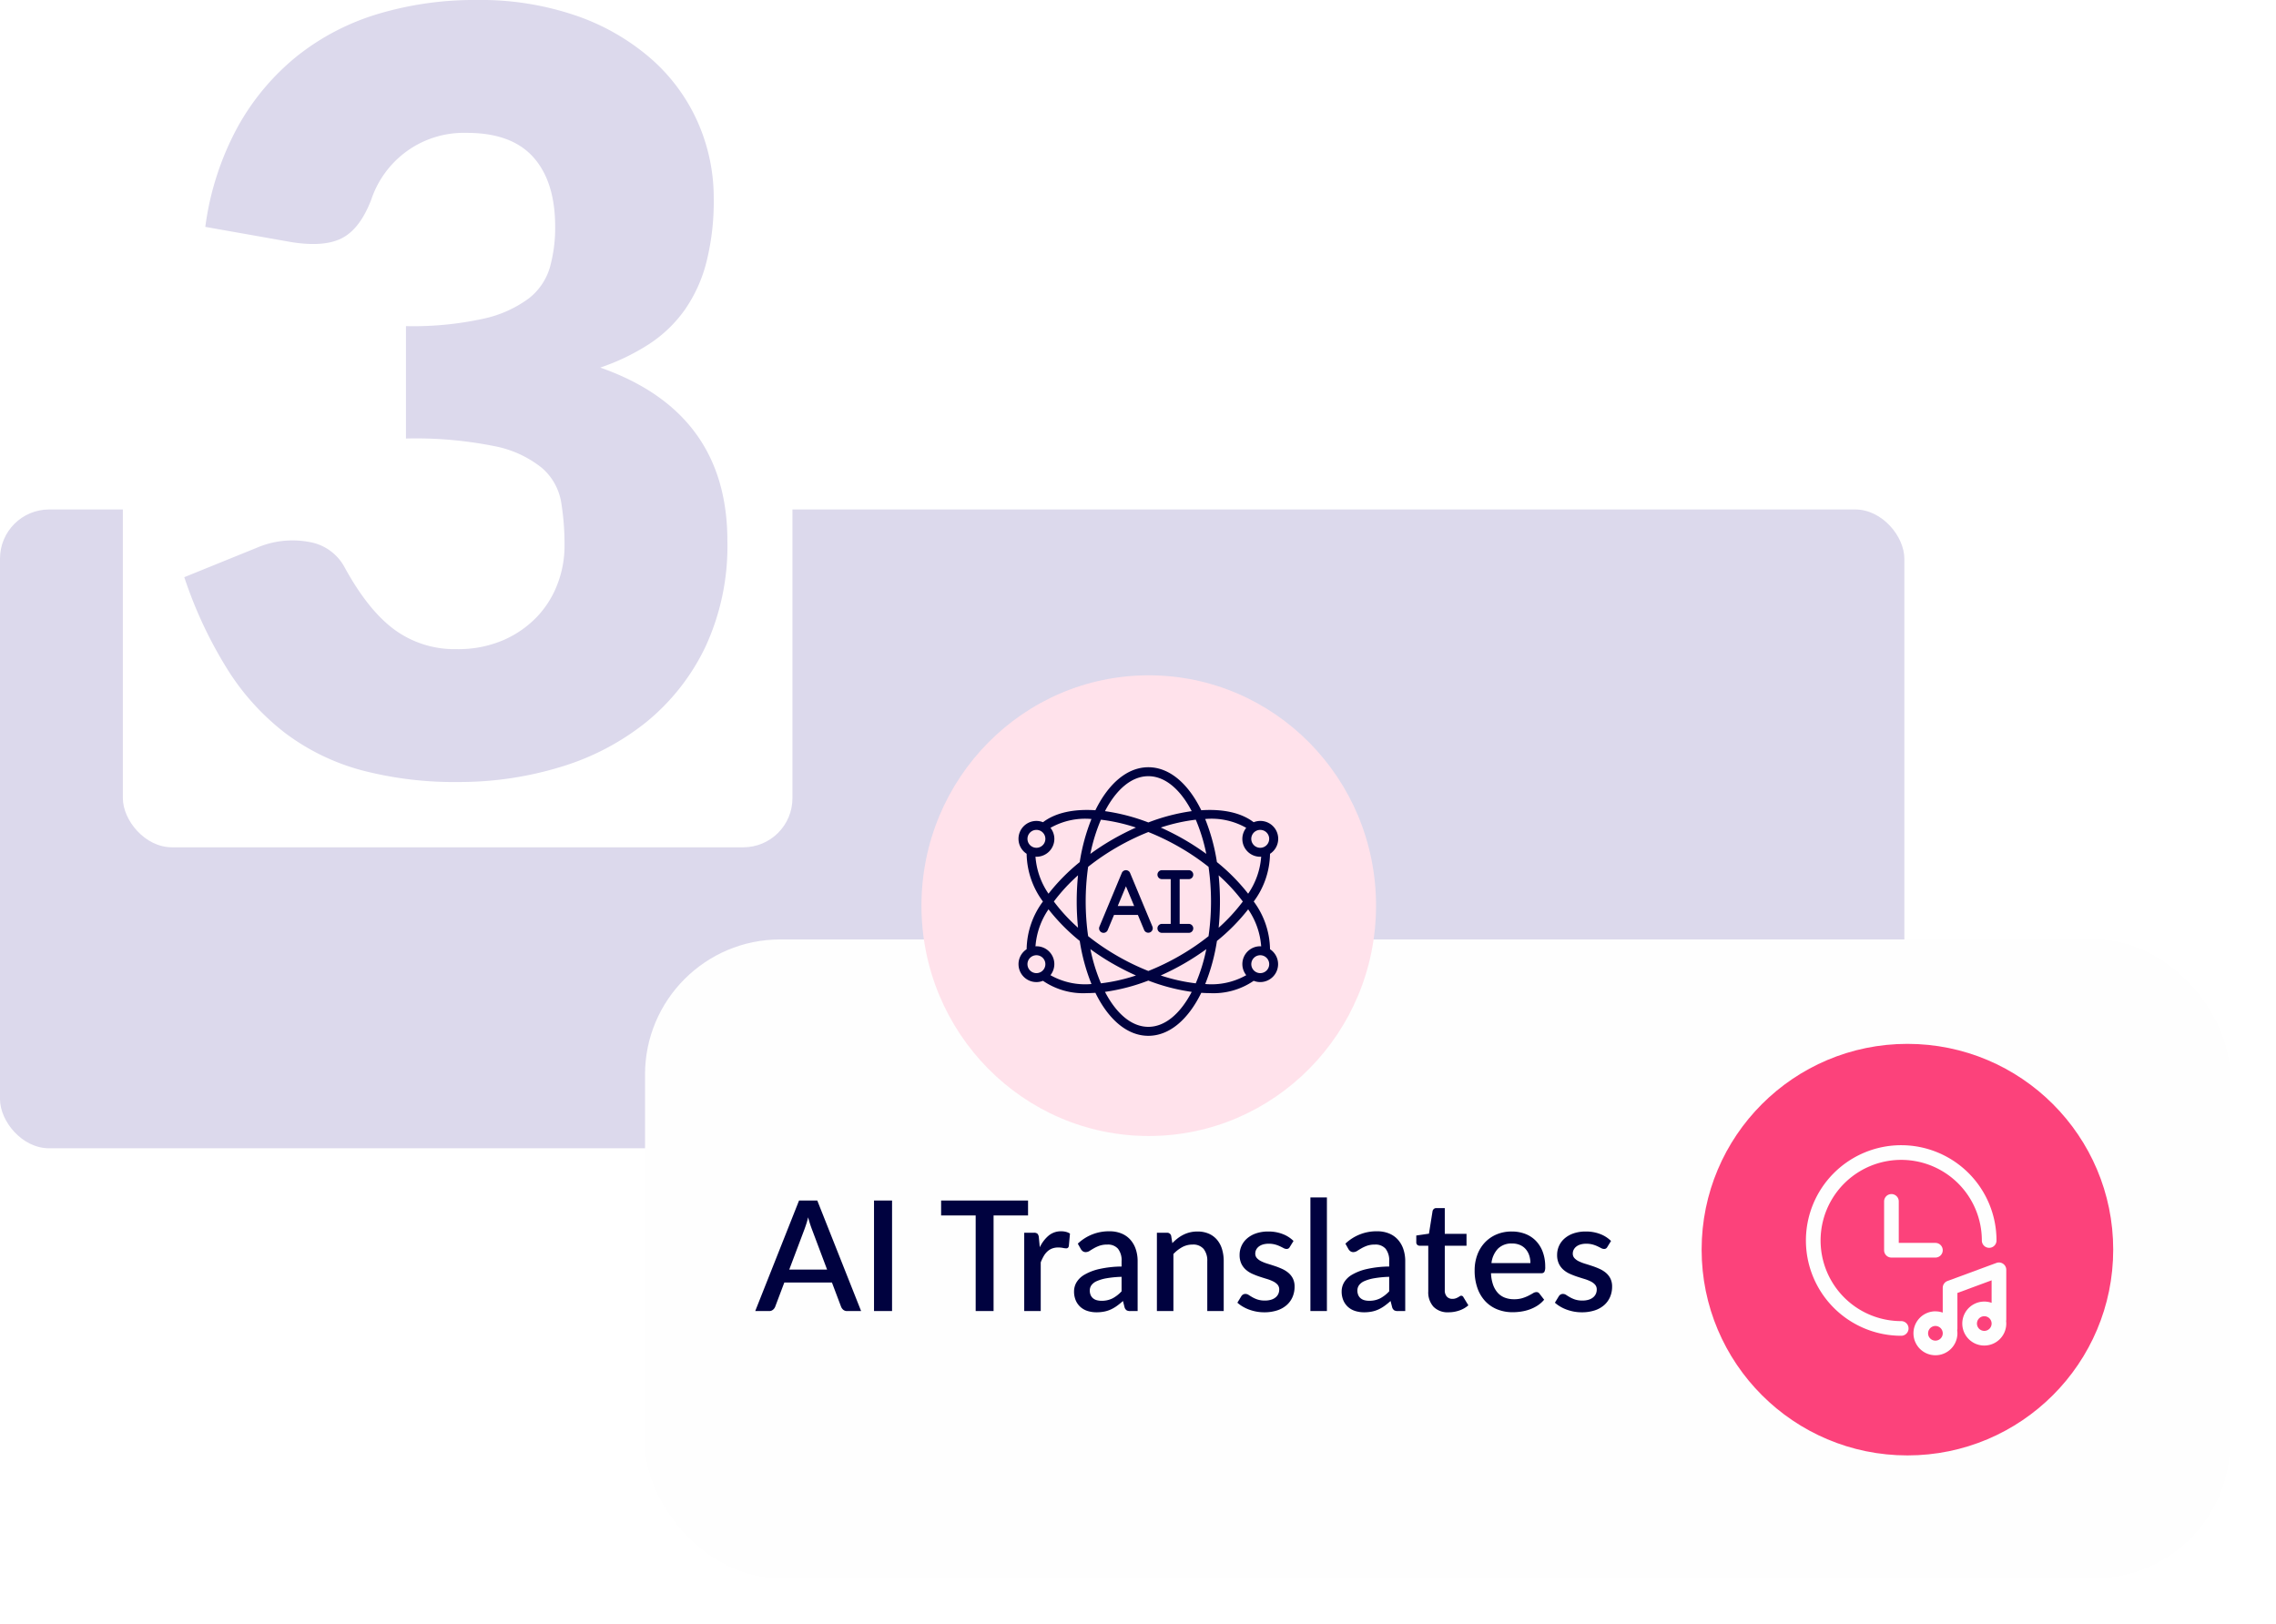
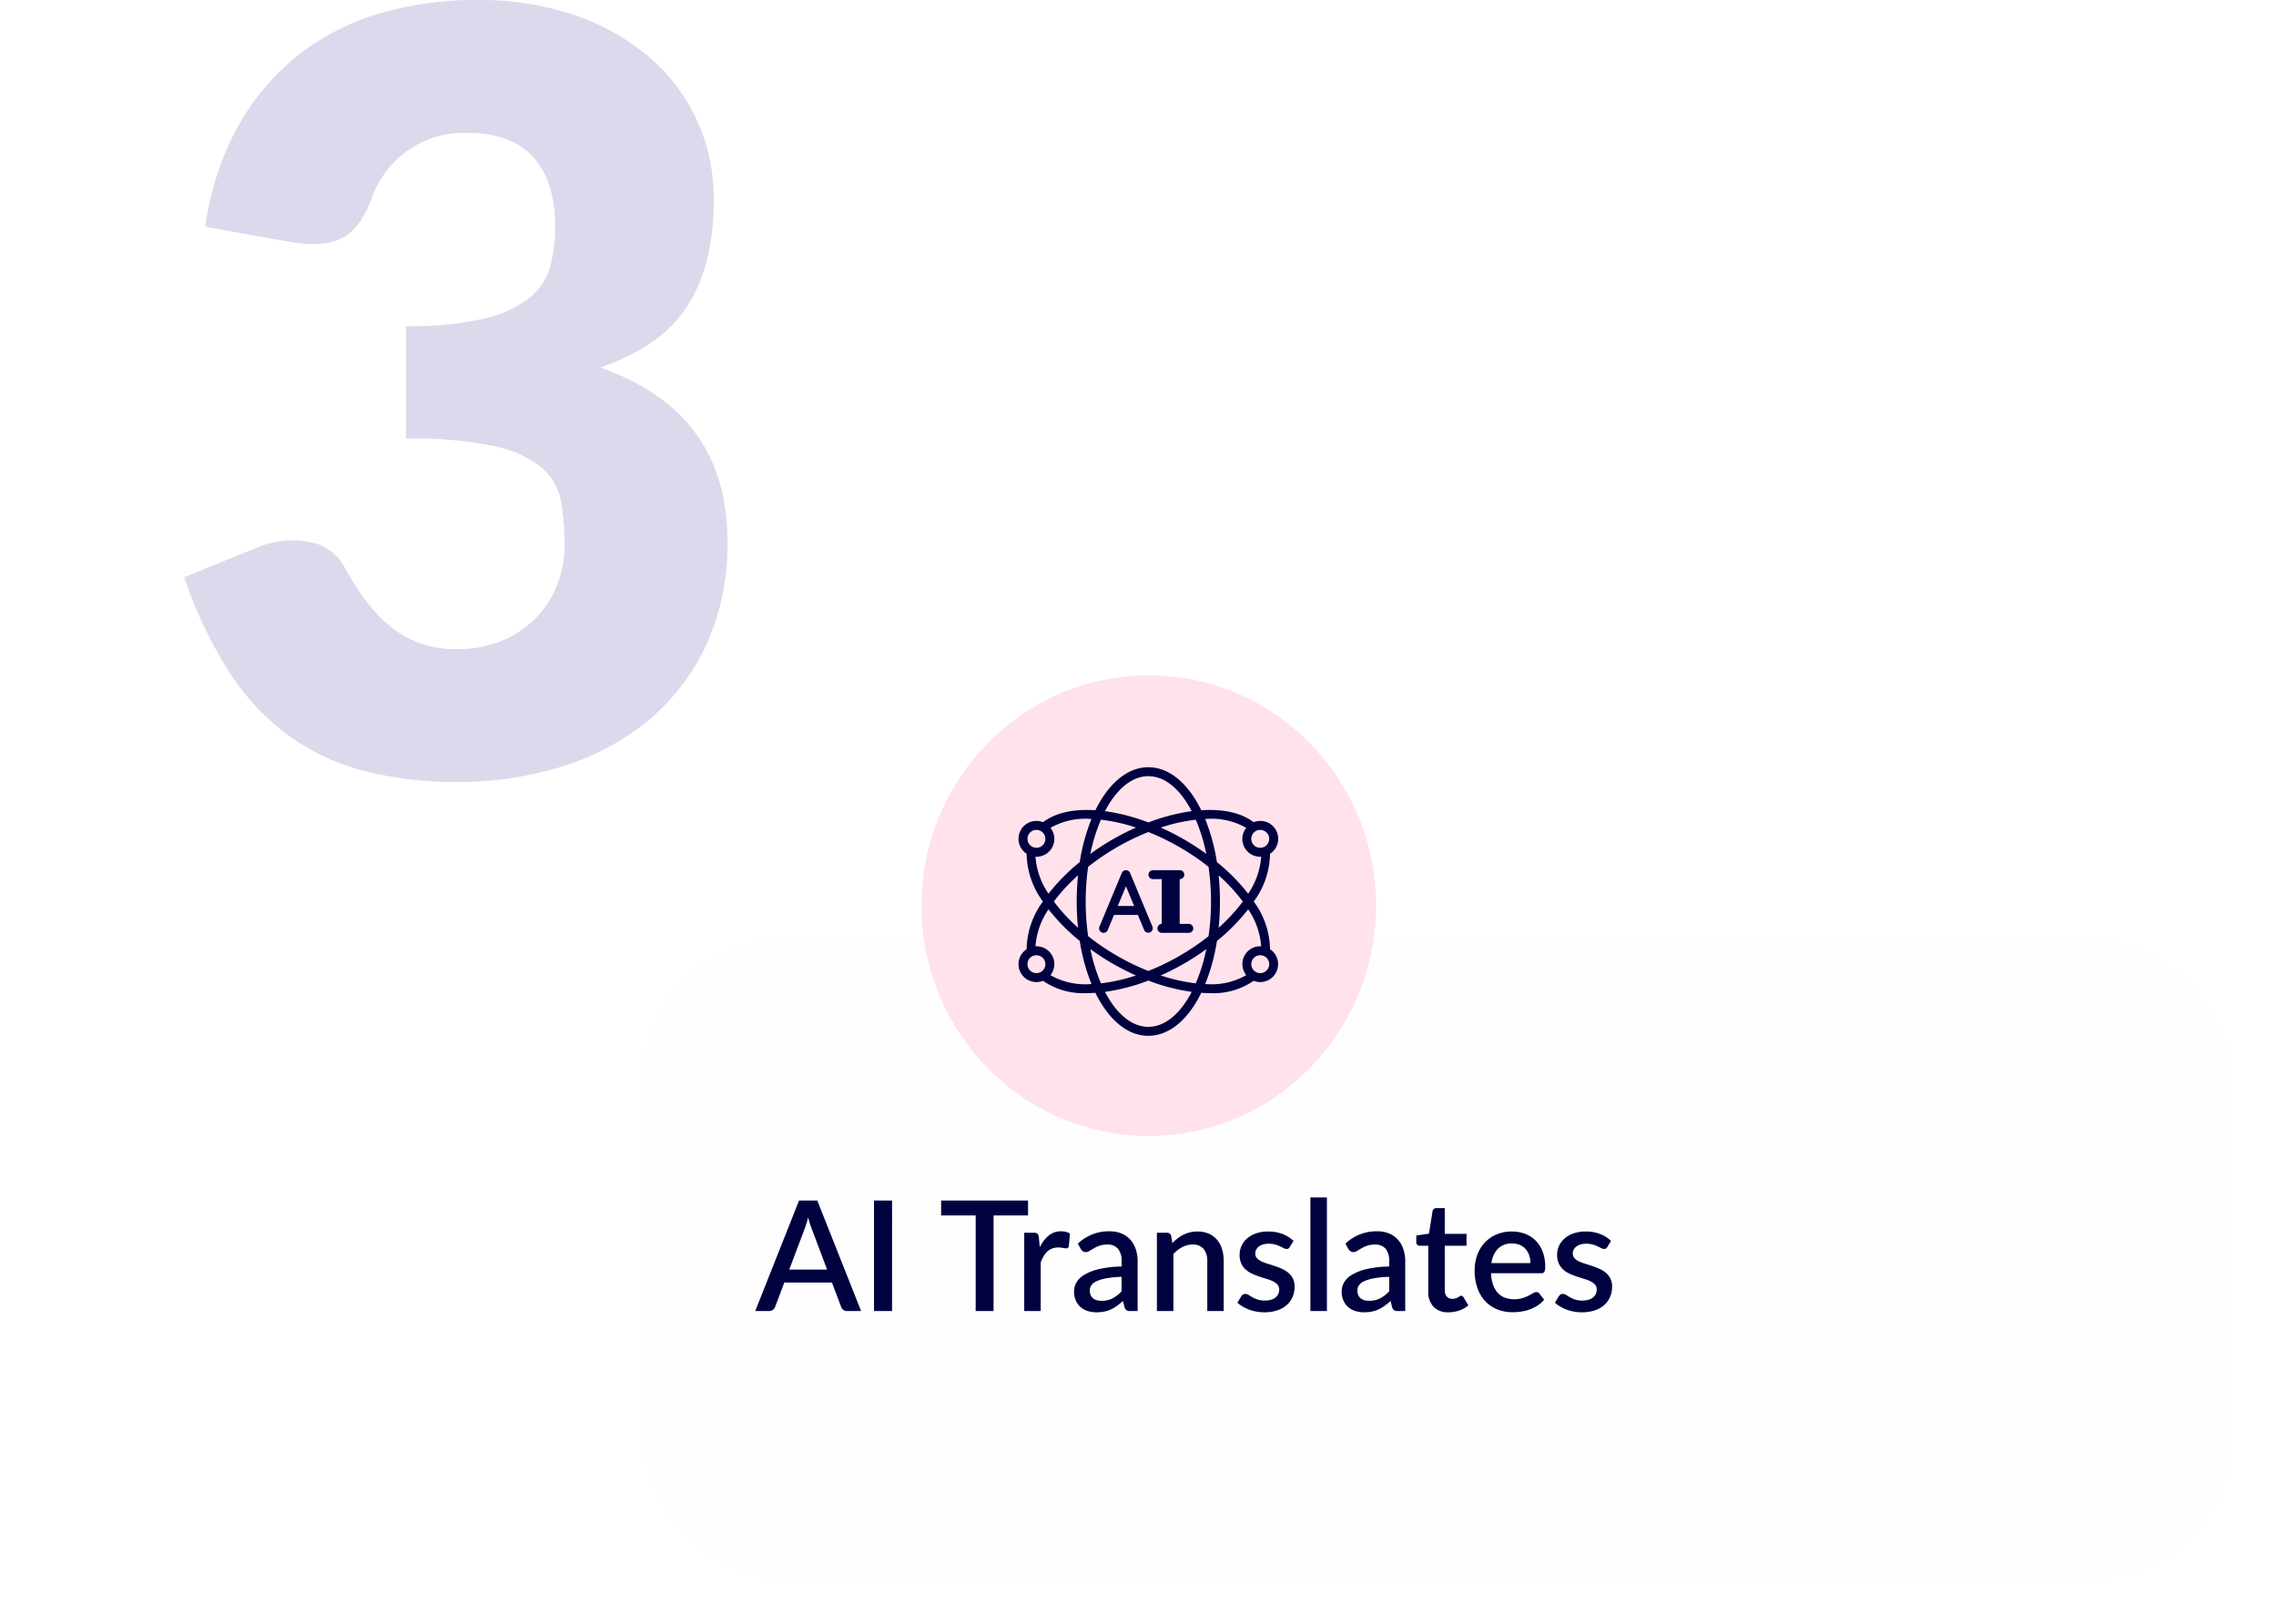
<svg xmlns="http://www.w3.org/2000/svg" width="370.5" height="264.442" viewBox="0 0 370.5 264.442">
  <defs>
    <filter id="Rectangle_18367" x="97.5" y="145.442" width="273" height="119" filterUnits="userSpaceOnUse">
      <feOffset dy="3" input="SourceAlpha" />
      <feGaussianBlur stdDeviation="2.5" result="blur" />
      <feFlood flood-opacity="0.141" />
      <feComposite operator="in" in2="blur" />
      <feComposite in="SourceGraphic" />
    </filter>
    <filter id="Ellipse_21" x="144" y="103.942" width="86" height="87" filterUnits="userSpaceOnUse">
      <feOffset dy="1" input="SourceAlpha" />
      <feGaussianBlur stdDeviation="2" result="blur-2" />
      <feFlood flood-opacity="0.149" />
      <feComposite operator="in" in2="blur-2" />
      <feComposite in="SourceGraphic" />
    </filter>
  </defs>
  <g id="Group_22861" data-name="Group 22861" transform="translate(-965 -1498.058)">
-     <rect id="Rectangle_18368" data-name="Rectangle 18368" width="310" height="104" rx="8" transform="translate(965 1581)" fill="#dcd9ec" />
    <g id="Group_22860" data-name="Group 22860" transform="translate(38 -8)">
      <g transform="matrix(1, 0, 0, 1, 927, 1506.06)" filter="url(#Rectangle_18367)">
        <rect id="Rectangle_18367-2" data-name="Rectangle 18367" width="258" height="104" rx="22" transform="translate(105 149.94)" fill="#fefefe" />
      </g>
-       <circle id="Ellipse_22" data-name="Ellipse 22" cx="33.5" cy="33.5" r="33.5" transform="translate(1204 1676)" fill="#fc427b" />
      <g transform="matrix(1, 0, 0, 1, 927, 1506.06)" filter="url(#Ellipse_21)">
        <ellipse id="Ellipse_21-2" data-name="Ellipse 21" cx="37" cy="37.5" rx="37" ry="37.5" transform="translate(150 108.94)" fill="#ffe2eb" />
      </g>
      <path id="Path_2262" data-name="Path 2262" d="M-58.506-6.75l-2.475-6.575a18.2,18.2,0,0,1-.612-1.937q-.138.588-.3,1.081t-.3.869L-64.669-6.75ZM-52.969,0h-2.263a.958.958,0,0,1-.625-.194,1.259,1.259,0,0,1-.362-.481l-1.5-3.975h-7.75l-1.5,3.975a1.2,1.2,0,0,1-.35.463A.931.931,0,0,1-67.944,0h-2.262l7.137-18h2.963Zm5.037,0h-2.937V-18h2.938Zm22.138-15.562h-5.613V0h-2.913V-15.562h-5.625V-18h14.15Zm1.912,5.175a5.638,5.638,0,0,1,1.45-1.906,3.12,3.12,0,0,1,2.038-.694,3.086,3.086,0,0,1,.775.094,2.179,2.179,0,0,1,.65.281l-.187,2.025a.5.5,0,0,1-.156.294.451.451,0,0,1-.281.081,3.016,3.016,0,0,1-.538-.069,3.821,3.821,0,0,0-.737-.069,2.808,2.808,0,0,0-.994.162,2.4,2.4,0,0,0-.775.475,3.2,3.2,0,0,0-.606.763,7.354,7.354,0,0,0-.487,1.025V0h-2.687V-12.75h1.563a.849.849,0,0,1,.587.156.96.96,0,0,1,.225.544Zm13.313,4.813a17,17,0,0,0-2.425.231,6.884,6.884,0,0,0-1.6.463,2.111,2.111,0,0,0-.881.669,1.46,1.46,0,0,0-.269.85,1.862,1.862,0,0,0,.144.769,1.4,1.4,0,0,0,.4.525,1.627,1.627,0,0,0,.6.3,2.869,2.869,0,0,0,.756.094,3.865,3.865,0,0,0,1.806-.394,5.651,5.651,0,0,0,1.469-1.144Zm-7.125-5.4a7.3,7.3,0,0,1,5.15-2.012,5.055,5.055,0,0,1,1.956.356A3.913,3.913,0,0,1-9.15-11.625a4.448,4.448,0,0,1,.887,1.544A6.082,6.082,0,0,1-7.956-8.1V0h-1.2a1.169,1.169,0,0,1-.587-.119A.911.911,0,0,1-10.081-.6l-.262-1.038a11.836,11.836,0,0,1-.962.781,6.071,6.071,0,0,1-.981.581,4.824,4.824,0,0,1-1.088.356A6.412,6.412,0,0,1-14.656.2,4.743,4.743,0,0,1-16.1-.013a3.169,3.169,0,0,1-1.156-.644,3.045,3.045,0,0,1-.769-1.069,3.692,3.692,0,0,1-.281-1.5,2.9,2.9,0,0,1,.394-1.438,3.6,3.6,0,0,1,1.3-1.256,8.427,8.427,0,0,1,2.388-.919,17.344,17.344,0,0,1,3.656-.412V-8.1a3.056,3.056,0,0,0-.588-2.05,2.163,2.163,0,0,0-1.725-.675,3.783,3.783,0,0,0-1.3.194,5.87,5.87,0,0,0-.912.419q-.387.225-.687.419a1.155,1.155,0,0,1-.637.194.765.765,0,0,1-.469-.144,1.189,1.189,0,0,1-.319-.356Zm15.387-.088a8.149,8.149,0,0,1,.856-.769,5.7,5.7,0,0,1,.944-.594,5.047,5.047,0,0,1,1.063-.388,5.153,5.153,0,0,1,1.225-.137,4.534,4.534,0,0,1,1.844.35,3.686,3.686,0,0,1,1.338.988,4.254,4.254,0,0,1,.819,1.531,6.672,6.672,0,0,1,.275,1.969V0H3.381V-8.113a3.038,3.038,0,0,0-.594-2,2.217,2.217,0,0,0-1.806-.713,3.474,3.474,0,0,0-1.669.413A5.724,5.724,0,0,0-2.131-9.288V0H-4.819V-12.75h1.625a.66.66,0,0,1,.7.513Zm19.125.625a.668.668,0,0,1-.225.25.6.6,0,0,1-.312.075,1,1,0,0,1-.463-.131q-.25-.131-.587-.294a5.07,5.07,0,0,0-.794-.294,3.885,3.885,0,0,0-1.069-.131,3.225,3.225,0,0,0-.906.119,2.039,2.039,0,0,0-.687.338,1.526,1.526,0,0,0-.431.512,1.368,1.368,0,0,0-.15.631,1.068,1.068,0,0,0,.275.75,2.381,2.381,0,0,0,.725.519,7.033,7.033,0,0,0,1.025.394q.575.175,1.175.375a11.853,11.853,0,0,1,1.175.463,4.4,4.4,0,0,1,1.025.644,2.932,2.932,0,0,1,.725.925,2.9,2.9,0,0,1,.275,1.319,4.2,4.2,0,0,1-.325,1.663,3.733,3.733,0,0,1-.95,1.325,4.37,4.37,0,0,1-1.556.875A6.689,6.689,0,0,1,12.631.2,6.784,6.784,0,0,1,11.35.081a7.369,7.369,0,0,1-1.175-.325A6.263,6.263,0,0,1,9.137-.738a5.463,5.463,0,0,1-.856-.625l.625-1.025a.866.866,0,0,1,.281-.294.772.772,0,0,1,.419-.106.935.935,0,0,1,.519.169q.256.169.6.369a4.751,4.751,0,0,0,.831.369,3.746,3.746,0,0,0,1.213.169,3.336,3.336,0,0,0,1.037-.144,2.079,2.079,0,0,0,.725-.394,1.582,1.582,0,0,0,.425-.569,1.7,1.7,0,0,0,.137-.681,1.166,1.166,0,0,0-.275-.8,2.332,2.332,0,0,0-.731-.537,6.746,6.746,0,0,0-1.038-.4q-.581-.175-1.181-.375a12.38,12.38,0,0,1-1.181-.463A4.064,4.064,0,0,1,9.65-6.744a3.053,3.053,0,0,1-.731-.988A3.3,3.3,0,0,1,8.644-9.15,3.524,3.524,0,0,1,8.95-10.6a3.519,3.519,0,0,1,.9-1.213,4.374,4.374,0,0,1,1.463-.831,6.025,6.025,0,0,1,2.006-.306,6.344,6.344,0,0,1,2.338.412,5.082,5.082,0,0,1,1.762,1.125ZM22.856-18.5V0H20.169V-18.5ZM32.994-5.575a17,17,0,0,0-2.425.231,6.884,6.884,0,0,0-1.6.463,2.111,2.111,0,0,0-.881.669,1.46,1.46,0,0,0-.269.85,1.862,1.862,0,0,0,.144.769,1.4,1.4,0,0,0,.4.525,1.627,1.627,0,0,0,.6.3,2.869,2.869,0,0,0,.756.094,3.865,3.865,0,0,0,1.806-.394,5.651,5.651,0,0,0,1.469-1.144Zm-7.125-5.4a7.3,7.3,0,0,1,5.15-2.012,5.055,5.055,0,0,1,1.956.356,3.913,3.913,0,0,1,1.438,1.006,4.448,4.448,0,0,1,.887,1.544A6.082,6.082,0,0,1,35.606-8.1V0h-1.2a1.169,1.169,0,0,1-.587-.119A.911.911,0,0,1,33.481-.6l-.263-1.038a11.837,11.837,0,0,1-.962.781,6.071,6.071,0,0,1-.981.581,4.824,4.824,0,0,1-1.088.356A6.412,6.412,0,0,1,28.906.2a4.743,4.743,0,0,1-1.444-.213,3.169,3.169,0,0,1-1.156-.644,3.045,3.045,0,0,1-.769-1.069,3.692,3.692,0,0,1-.281-1.5,2.9,2.9,0,0,1,.394-1.438,3.6,3.6,0,0,1,1.3-1.256,8.427,8.427,0,0,1,2.388-.919,17.344,17.344,0,0,1,3.656-.412V-8.1a3.056,3.056,0,0,0-.588-2.05,2.163,2.163,0,0,0-1.725-.675,3.783,3.783,0,0,0-1.3.194,5.87,5.87,0,0,0-.913.419q-.387.225-.687.419a1.155,1.155,0,0,1-.637.194.765.765,0,0,1-.469-.144,1.189,1.189,0,0,1-.319-.356ZM42.656.2a3.225,3.225,0,0,1-2.444-.894,3.494,3.494,0,0,1-.856-2.519v-7.425h-1.4a.565.565,0,0,1-.388-.144.546.546,0,0,1-.163-.431V-12.3l2.063-.3.588-3.687a.711.711,0,0,1,.213-.344.586.586,0,0,1,.4-.131h1.375v4.188h3.538v1.938H42.044V-3.4a1.486,1.486,0,0,0,.338,1.05,1.171,1.171,0,0,0,.9.363,1.586,1.586,0,0,0,.538-.081,2.431,2.431,0,0,0,.388-.175q.163-.094.281-.175a.41.41,0,0,1,.231-.081.409.409,0,0,1,.363.25l.8,1.312a4.361,4.361,0,0,1-1.475.844A5.321,5.321,0,0,1,42.656.2ZM55.981-7.812a3.949,3.949,0,0,0-.194-1.256,2.941,2.941,0,0,0-.569-1.012,2.593,2.593,0,0,0-.931-.675A3.166,3.166,0,0,0,53.006-11a3.108,3.108,0,0,0-2.3.838,4.063,4.063,0,0,0-1.062,2.35Zm-6.412,1.65a6.4,6.4,0,0,0,.337,1.881,3.879,3.879,0,0,0,.769,1.319,2.99,2.99,0,0,0,1.15.781,4.146,4.146,0,0,0,1.494.256,4.554,4.554,0,0,0,1.362-.181,6.4,6.4,0,0,0,1-.4q.425-.219.725-.4a1.083,1.083,0,0,1,.55-.181.574.574,0,0,1,.5.25l.763.988a4.837,4.837,0,0,1-1.075.95,6.263,6.263,0,0,1-1.275.631,7.2,7.2,0,0,1-1.388.35,9.4,9.4,0,0,1-1.388.106,6.668,6.668,0,0,1-2.456-.444,5.462,5.462,0,0,1-1.963-1.306,6.031,6.031,0,0,1-1.3-2.138,8.487,8.487,0,0,1-.469-2.938,7.179,7.179,0,0,1,.419-2.475,5.9,5.9,0,0,1,1.2-2,5.634,5.634,0,0,1,1.9-1.344,6.208,6.208,0,0,1,2.531-.494,6.056,6.056,0,0,1,2.175.381,4.768,4.768,0,0,1,1.725,1.119,5.145,5.145,0,0,1,1.131,1.806,6.807,6.807,0,0,1,.406,2.431,1.715,1.715,0,0,1-.137.837.55.55,0,0,1-.5.213Zm18.938-4.275a.668.668,0,0,1-.225.25.6.6,0,0,1-.312.075,1,1,0,0,1-.463-.131q-.25-.131-.588-.294a5.07,5.07,0,0,0-.794-.294,3.885,3.885,0,0,0-1.069-.131,3.225,3.225,0,0,0-.906.119,2.039,2.039,0,0,0-.688.338,1.526,1.526,0,0,0-.431.512,1.368,1.368,0,0,0-.15.631,1.068,1.068,0,0,0,.275.75,2.381,2.381,0,0,0,.725.519,7.033,7.033,0,0,0,1.025.394q.575.175,1.175.375a11.852,11.852,0,0,1,1.175.463,4.4,4.4,0,0,1,1.025.644,2.932,2.932,0,0,1,.725.925,2.9,2.9,0,0,1,.275,1.319,4.2,4.2,0,0,1-.325,1.663,3.733,3.733,0,0,1-.95,1.325,4.37,4.37,0,0,1-1.556.875A6.689,6.689,0,0,1,64.319.2,6.784,6.784,0,0,1,63.037.081a7.369,7.369,0,0,1-1.175-.325,6.263,6.263,0,0,1-1.038-.494,5.463,5.463,0,0,1-.856-.625l.625-1.025a.866.866,0,0,1,.281-.294.772.772,0,0,1,.419-.106.935.935,0,0,1,.519.169q.256.169.6.369a4.751,4.751,0,0,0,.831.369,3.746,3.746,0,0,0,1.212.169,3.336,3.336,0,0,0,1.038-.144,2.079,2.079,0,0,0,.725-.394,1.582,1.582,0,0,0,.425-.569,1.7,1.7,0,0,0,.138-.681,1.166,1.166,0,0,0-.275-.8,2.332,2.332,0,0,0-.731-.537,6.746,6.746,0,0,0-1.038-.4q-.581-.175-1.181-.375a12.38,12.38,0,0,1-1.181-.463,4.063,4.063,0,0,1-1.038-.669,3.053,3.053,0,0,1-.731-.988,3.3,3.3,0,0,1-.275-1.419,3.524,3.524,0,0,1,.306-1.45,3.519,3.519,0,0,1,.9-1.213A4.374,4.374,0,0,1,63-12.644a6.025,6.025,0,0,1,2.006-.306,6.344,6.344,0,0,1,2.338.412,5.082,5.082,0,0,1,1.762,1.125Z" transform="translate(1120.146 1719.5)" fill="#00023f" />
      <g id="Group_22849" data-name="Group 22849" transform="translate(1092.795 1630.965)">
        <g id="Page-1_24_" transform="translate(0 0)">
          <g id="_x30_25---AI" transform="translate(0 0)">
            <path id="Shape_69_" d="M194.477,243.843a.729.729,0,0,0,.953-.392l1.027-2.467h3.887l1.027,2.467a.729.729,0,0,0,1.345-.561l-3.643-8.744a.729.729,0,0,0-1.345,0l-3.643,8.744a.729.729,0,0,0,.392.953Zm3.924-7.522,1.336,3.206h-2.671Z" transform="translate(-180.908 -216.938)" fill="#00023f" />
-             <path id="Path_84_" d="M326.849,242.443a.729.729,0,0,0,0,1.457h4.372a.729.729,0,1,0,0-1.457h-1.457v-7.287h1.457a.729.729,0,1,0,0-1.457h-4.372a.729.729,0,0,0,0,1.457h1.457v7.287Z" transform="translate(-303.526 -216.939)" fill="#00023f" fill-rule="evenodd" />
+             <path id="Path_84_" d="M326.849,242.443a.729.729,0,0,0,0,1.457h4.372a.729.729,0,1,0,0-1.457h-1.457v-7.287a.729.729,0,1,0,0-1.457h-4.372a.729.729,0,0,0,0,1.457h1.457v7.287Z" transform="translate(-303.526 -216.939)" fill="#00023f" fill-rule="evenodd" />
            <path id="Shape_68_" d="M11.066,32.062a2.915,2.915,0,0,0,2.915,2.915,2.882,2.882,0,0,0,1.065-.208,11.6,11.6,0,0,0,7.141,2.007c.45,0,.918-.021,1.392-.052,2.116,4.324,5.169,7,8.618,7s6.5-2.674,8.619-7c.475.031.942.052,1.392.052A11.6,11.6,0,0,0,49.35,34.77a2.883,2.883,0,0,0,1.065.206,2.915,2.915,0,0,0,1.592-5.351,13.328,13.328,0,0,0-2.652-7.766,13.325,13.325,0,0,0,2.652-7.766,2.908,2.908,0,0,0-2.664-5.141c-1.98-1.515-4.9-2.186-8.526-1.95C38.7,2.676,35.648,0,32.2,0s-6.5,2.676-8.622,7c-3.621-.235-6.543.437-8.526,1.95a2.909,2.909,0,0,0-2.664,5.141A13.345,13.345,0,0,0,15.04,21.86a13.322,13.322,0,0,0-2.652,7.766,2.91,2.91,0,0,0-1.323,2.436Zm1.457,0a1.457,1.457,0,1,1,.427,1.031A1.457,1.457,0,0,1,12.523,32.062ZM24.48,8.54a28.814,28.814,0,0,1,5.7,1.28,41.9,41.9,0,0,0-3.816,1.943,40.563,40.563,0,0,0-3.606,2.344A28.68,28.68,0,0,1,24.48,8.54Zm17.152,5.567a40.474,40.474,0,0,0-3.6-2.344,42.327,42.327,0,0,0-3.81-1.943,28.8,28.8,0,0,1,5.7-1.28A28.678,28.678,0,0,1,41.632,14.107ZM39.915,35.18a28.814,28.814,0,0,1-5.7-1.28,41.9,41.9,0,0,0,3.816-1.943,40.562,40.562,0,0,0,3.606-2.344A28.677,28.677,0,0,1,39.915,35.18ZM37.3,13.026A38.406,38.406,0,0,1,42,16.215a40,40,0,0,1,0,11.29,38.432,38.432,0,0,1-4.7,3.189,39.161,39.161,0,0,1-5.1,2.476,39.125,39.125,0,0,1-5.1-2.478A38.406,38.406,0,0,1,22.4,27.5a40.028,40.028,0,0,1,0-11.29,38.435,38.435,0,0,1,4.7-3.188A39.16,39.16,0,0,1,32.2,10.548a39.139,39.139,0,0,1,5.1,2.478Zm6.339,4.567a28.89,28.89,0,0,1,3.94,4.268,28.9,28.9,0,0,1-3.935,4.268,42.26,42.26,0,0,0,.213-4.268,42.243,42.243,0,0,0-.215-4.268Zm-22.88,8.536a28.815,28.815,0,0,1-3.94-4.268,28.892,28.892,0,0,1,3.935-4.268,42.47,42.47,0,0,0,0,8.536Zm5.615,5.829a42.327,42.327,0,0,0,3.81,1.943,28.8,28.8,0,0,1-5.7,1.28,28.68,28.68,0,0,1-1.717-5.567,40.482,40.482,0,0,0,3.6,2.344ZM32.2,42.263c-2.737,0-5.224-2.171-7.058-5.692A32.038,32.038,0,0,0,32.2,34.732a32.017,32.017,0,0,0,7.061,1.839C37.421,40.092,34.934,42.263,32.2,42.263Zm18.217-8.744a1.457,1.457,0,1,1,1.457-1.457A1.457,1.457,0,0,1,50.414,33.519Zm.153-4.357c-.052,0-.1-.015-.153-.015a2.9,2.9,0,0,0-2.281,4.706,11.456,11.456,0,0,1-6.678,1.441,31.646,31.646,0,0,0,1.908-7.014,31.857,31.857,0,0,0,5.084-5.149A12.2,12.2,0,0,1,50.567,29.162Zm1.3-17.5A1.457,1.457,0,1,1,50.414,10.2,1.457,1.457,0,0,1,51.872,11.659ZM48.133,9.867a2.9,2.9,0,0,0,2.281,4.706c.052,0,.1-.012.153-.015a12.2,12.2,0,0,1-2.12,6.031,31.859,31.859,0,0,0-5.085-5.149,31.623,31.623,0,0,0-1.911-7.014A11.433,11.433,0,0,1,48.133,9.867ZM32.2,1.457c2.737,0,5.224,2.171,7.058,5.692A32.035,32.035,0,0,0,32.2,8.988,32.016,32.016,0,0,0,25.14,7.149c1.834-3.521,4.32-5.692,7.057-5.692ZM13.981,10.2a1.457,1.457,0,1,1-1.457,1.457A1.457,1.457,0,0,1,13.981,10.2Zm-.153,4.357c.052,0,.1.015.153.015A2.915,2.915,0,0,0,16.9,11.659a2.886,2.886,0,0,0-.633-1.792A11.459,11.459,0,0,1,22.94,8.426a31.649,31.649,0,0,0-1.908,7.014,31.882,31.882,0,0,0-5.084,5.148A12.188,12.188,0,0,1,13.828,14.558Zm2.12,8.574a31.921,31.921,0,0,0,5.085,5.148,31.644,31.644,0,0,0,1.91,7.015,11.453,11.453,0,0,1-6.678-1.441,2.9,2.9,0,0,0-2.284-4.706c-.052,0-.1.013-.153.015A12.194,12.194,0,0,1,15.948,23.132Z" transform="translate(-11.061 0)" fill="#00023f" />
          </g>
        </g>
      </g>
      <g id="Group_22848" data-name="Group 22848" transform="translate(1220.979 1692.5)">
        <g id="Group_22847" data-name="Group 22847" transform="translate(0 0)">
          <path id="Path_2237" data-name="Path 2237" d="M17.762,4.636a13.125,13.125,0,1,0,0,26.25,1.193,1.193,0,0,1,0,2.386A15.512,15.512,0,1,1,33.273,17.762a1.193,1.193,0,0,1-2.386,0A13.125,13.125,0,0,0,17.762,4.636Z" transform="translate(-2.25 -2.25)" fill="#fefefe" />
          <path id="Path_2238" data-name="Path 2238" d="M11.443,7.25a1.193,1.193,0,0,1,1.193,1.193V15.2H18.6a1.193,1.193,0,0,1,0,2.386H11.443A1.193,1.193,0,0,1,10.25,16.4V8.443A1.193,1.193,0,0,1,11.443,7.25Z" transform="translate(2.477 0.705)" fill="#fefefe" />
          <path id="Path_2239" data-name="Path 2239" d="M16.83,22.2a3.577,3.577,0,1,0,3.544,3.074,1.193,1.193,0,0,0,.035-.29V19.212l5.568-2.056v3.662a3.58,3.58,0,1,0,2.386,3.376,3.614,3.614,0,0,0-.025-.428,1.2,1.2,0,0,0,.025-.245V15.443a1.193,1.193,0,0,0-1.607-1.119L18.8,17.261a1.193,1.193,0,0,0-.78,1.119v4.028a3.574,3.574,0,0,0-1.193-.2Zm-1.193,3.58a1.193,1.193,0,1,1,1.193,1.193A1.193,1.193,0,0,1,15.636,25.784ZM24.784,23a1.193,1.193,0,1,0,1.193,1.193A1.193,1.193,0,0,0,24.784,23Z" transform="translate(4.25 4.841)" fill="#fefefe" fill-rule="evenodd" />
        </g>
      </g>
    </g>
-     <rect id="Rectangle_18371" data-name="Rectangle 18371" width="109" height="104" rx="8" transform="translate(985 1532)" fill="#fff" />
    <path id="Path_2245" data-name="Path 2245" d="M-42.066-89.006a46.774,46.774,0,0,1,5.258-16.245,39.094,39.094,0,0,1,9.661-11.543,39.2,39.2,0,0,1,13.21-6.883,54.611,54.611,0,0,1,15.988-2.266,47.93,47.93,0,0,1,16.416,2.608,36.721,36.721,0,0,1,12.141,7.054,29.77,29.77,0,0,1,7.524,10.3A30.464,30.464,0,0,1,40.7-93.623a40.5,40.5,0,0,1-1.2,10.388,23.8,23.8,0,0,1-3.548,7.78A21.612,21.612,0,0,1,30.139-69.9a35.718,35.718,0,0,1-7.909,3.8q20.691,7.267,20.691,28.215A38.941,38.941,0,0,1,39.33-20.606,35.516,35.516,0,0,1,29.711-8.379a41.154,41.154,0,0,1-13.979,7.31A56.292,56.292,0,0,1-.855,1.368,59.223,59.223,0,0,1-16.672-.556,36.421,36.421,0,0,1-28.984-6.541a39.641,39.641,0,0,1-9.448-10.388,69.677,69.677,0,0,1-7.054-15.048l11.8-4.788a14.728,14.728,0,0,1,8.55-.941,8.019,8.019,0,0,1,5.643,3.933q3.847,7.1,8.165,10.3A16.527,16.527,0,0,0-1.2-20.264a18.555,18.555,0,0,0,7.738-1.5,16.864,16.864,0,0,0,5.472-3.848A15.959,15.959,0,0,0,15.3-30.951a17.313,17.313,0,0,0,1.111-6.071,42.549,42.549,0,0,0-.556-7.225,9.435,9.435,0,0,0-3.121-5.515A17.64,17.64,0,0,0,5-53.309,65.007,65.007,0,0,0-9.4-54.549v-18.3a53.516,53.516,0,0,0,12.569-1.2,19.222,19.222,0,0,0,7.4-3.292,9.931,9.931,0,0,0,3.463-5.087,23.909,23.909,0,0,0,.855-6.583q0-7.353-3.548-11.329T.513-104.31a15.862,15.862,0,0,0-9.961,3.121,15.982,15.982,0,0,0-5.6,7.738q-1.8,4.7-4.7,6.242t-8.294.684Z" transform="translate(1040.486 1624)" fill="#dcd9ec" />
  </g>
</svg>